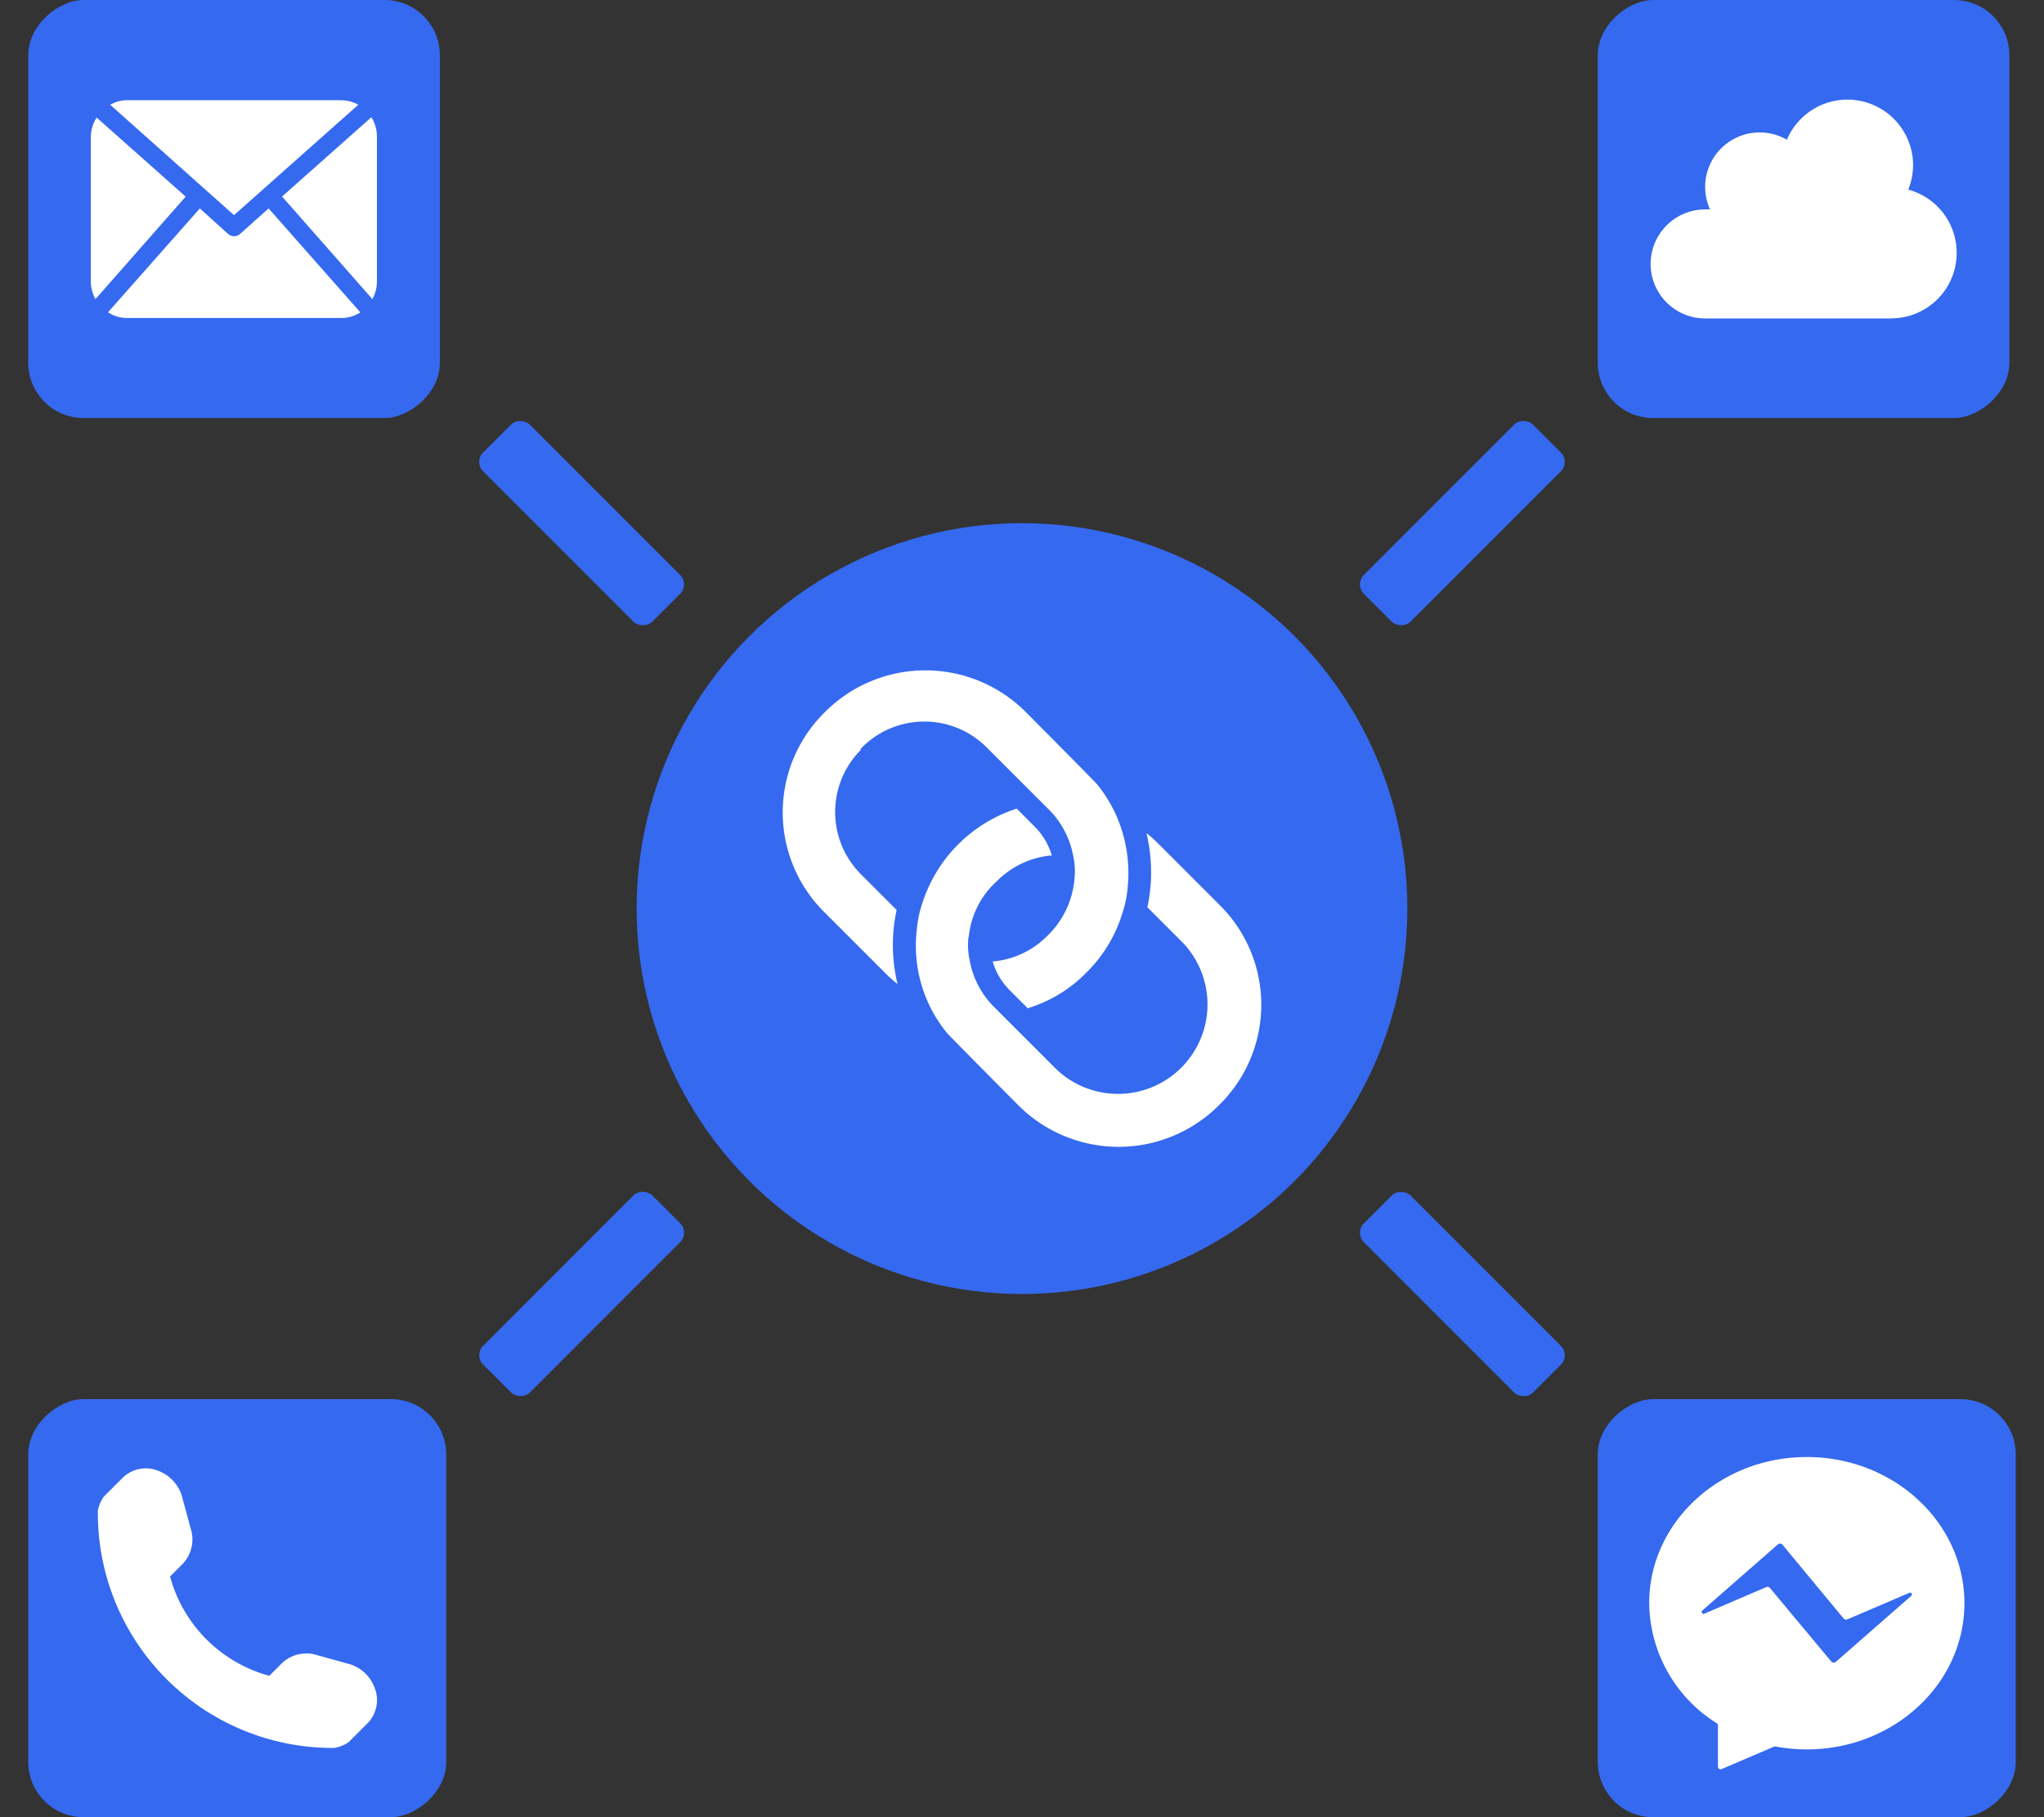
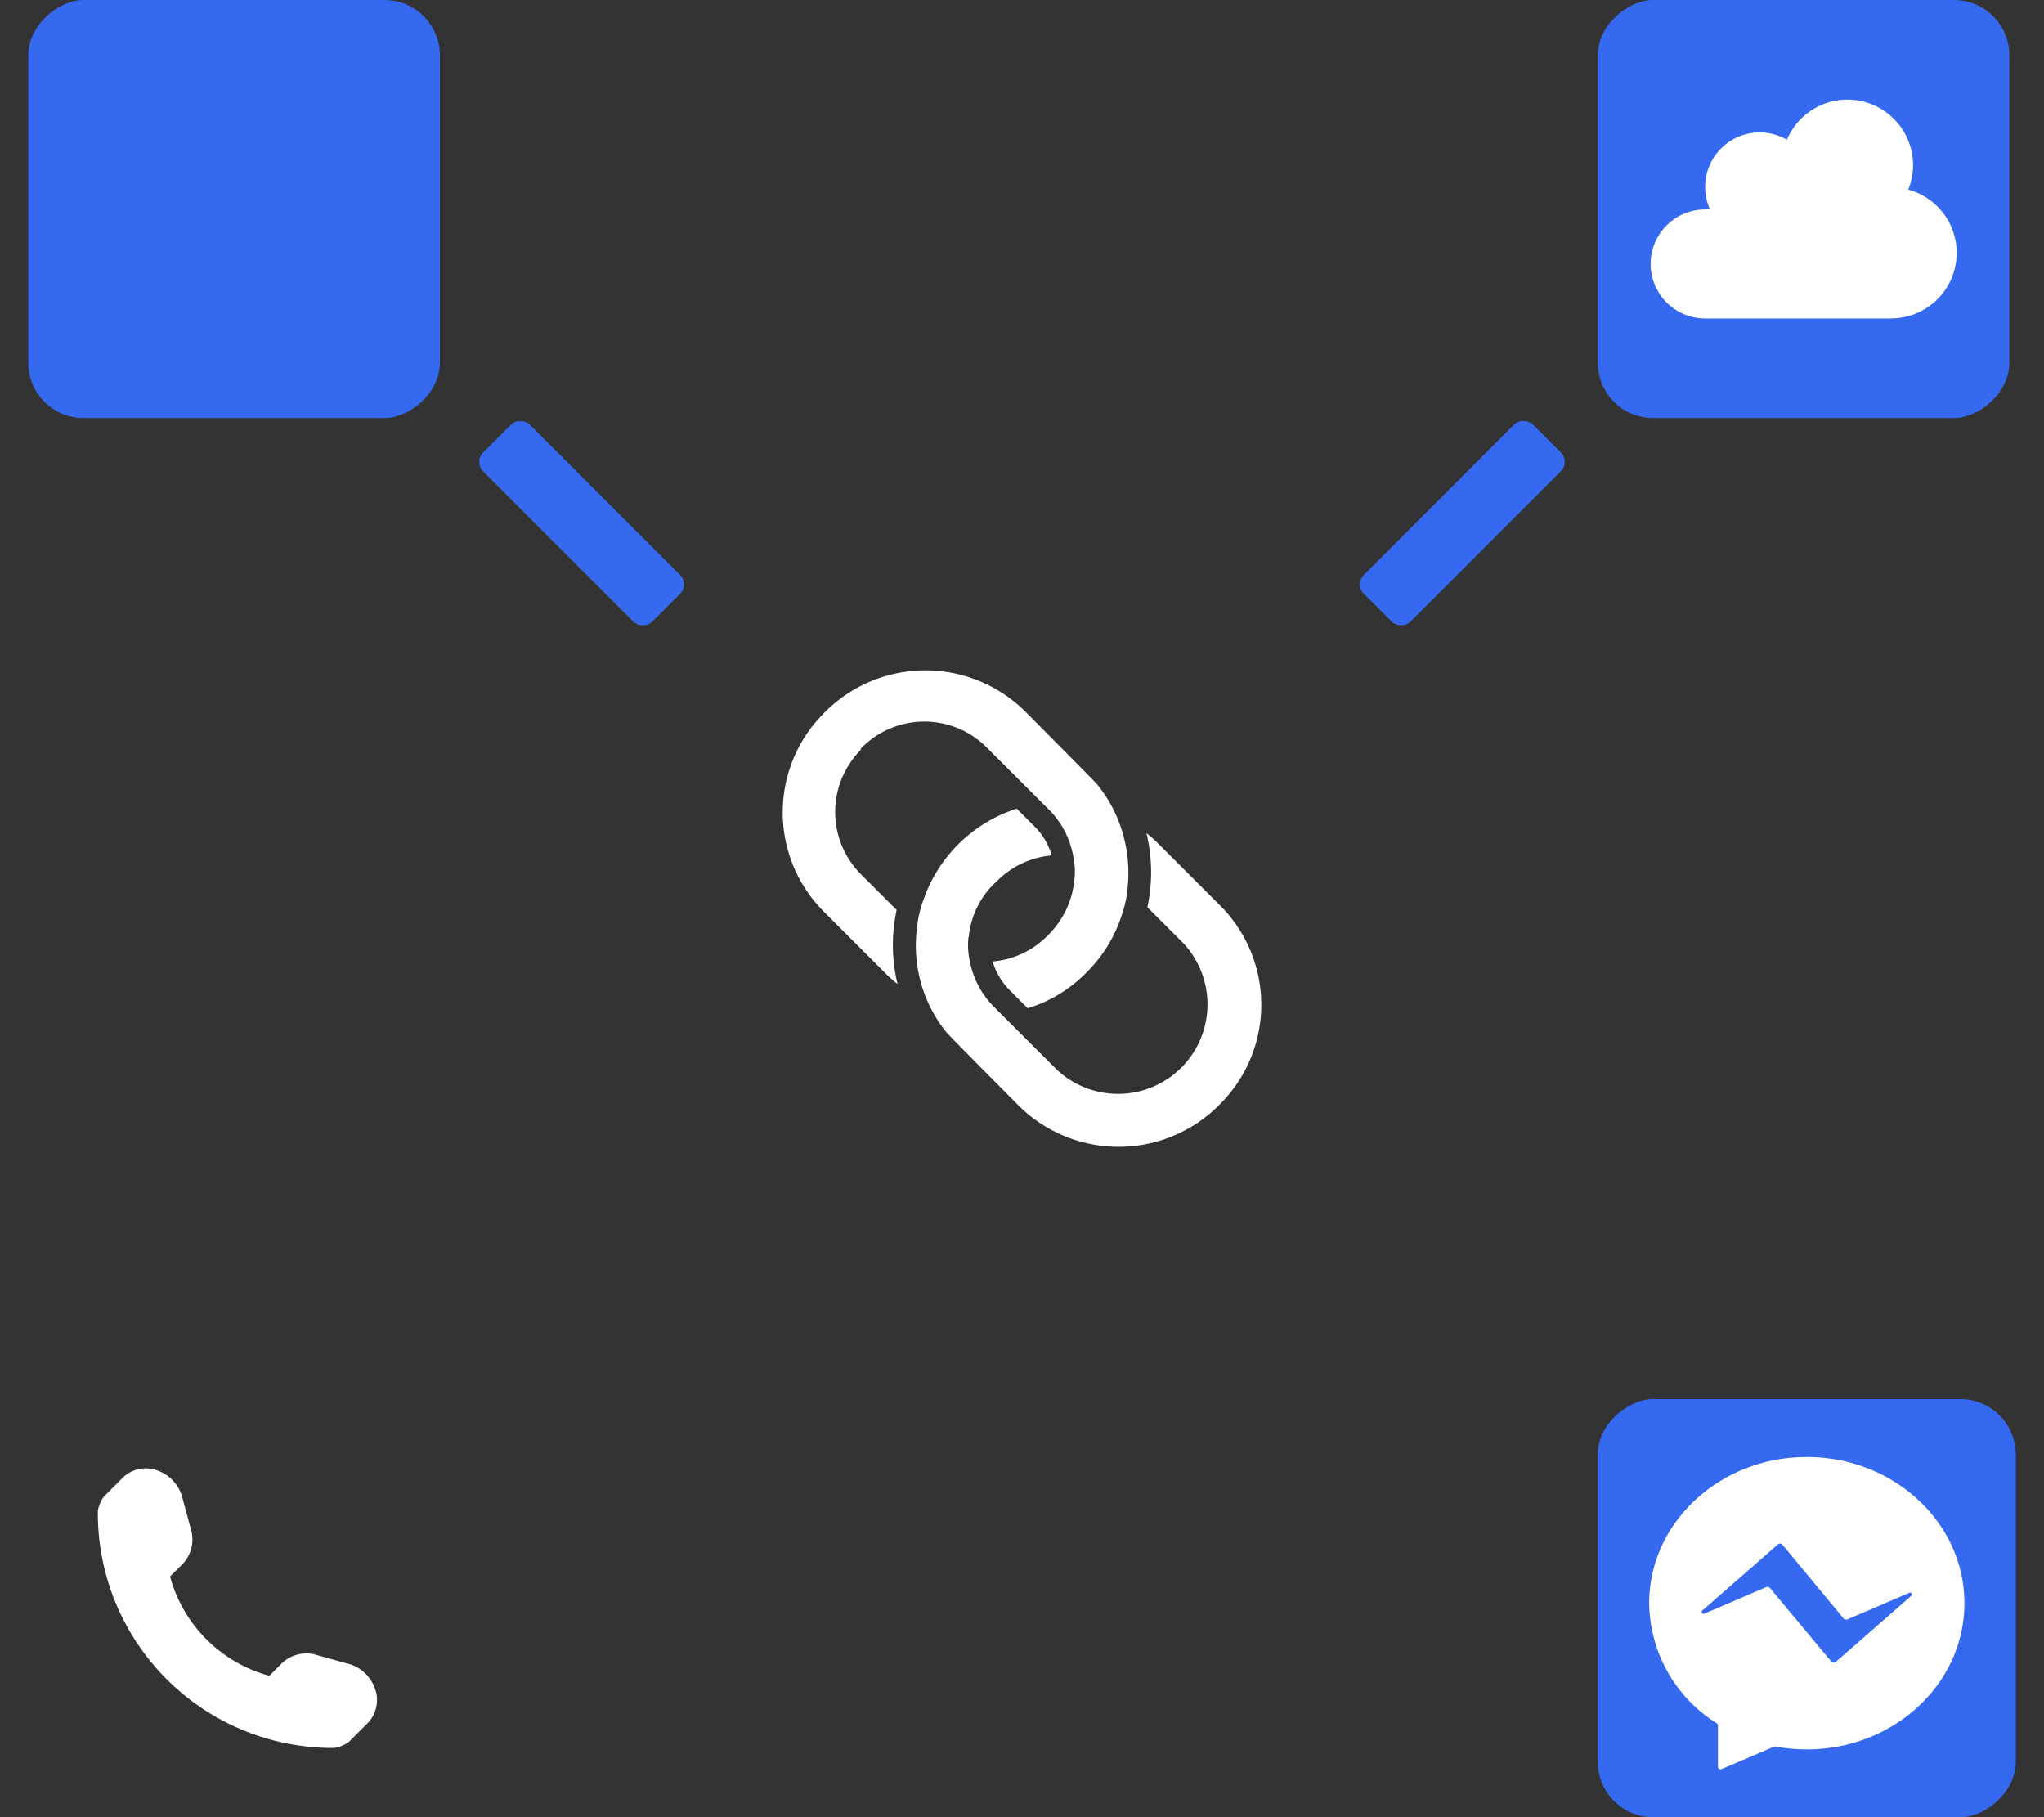
<svg xmlns="http://www.w3.org/2000/svg" id="Слой_1" data-name="Слой 1" viewBox="0 0 225 200">
  <rect x="0" y="0" width="225" height="200" fill="#333333" stroke="none" />
  <defs>
    <style>.cls-1,.cls-5{fill:#3569ef;}.cls-2,.cls-4{fill:#fff;}.cls-3{fill:none;}.cls-4,.cls-5{fill-rule:evenodd;}</style>
  </defs>
  <title>Этап 4</title>
-   <circle class="cls-1" cx="112.5" cy="100" r="42.42" />
  <path class="cls-2" d="M94.77,82.52a9.69,9.69,0,0,0,0,13.7l3.93,3.93a18.23,18.23,0,0,0,.1,8.15,12.67,12.67,0,0,1-1.23-1.08l-6.88-6.88a15.44,15.44,0,0,1,0-21.85,15.61,15.61,0,0,1,22.1-.25s7.67,7.71,8,8.11a15.43,15.43,0,0,1,2.06,3.34,15.72,15.72,0,0,1,1.28,8,12.48,12.48,0,0,1-.64,3,15.47,15.47,0,0,1-3.83,6.28,15.24,15.24,0,0,1-6.53,4l-2-2a7.49,7.49,0,0,1-1.86-3.15,9.58,9.58,0,0,0,6-2.8,9.84,9.84,0,0,0,3-6.23,7.85,7.85,0,0,0-.14-2.61,9.69,9.69,0,0,0-2.65-5.06l-6.88-6.87a9.69,9.69,0,0,0-13.7,0l-.2.2Zm11.84,20.62a7.85,7.85,0,0,0,.14,2.61,9.64,9.64,0,0,0,2.66,5.06l6.87,6.87a9.85,9.85,0,0,0,13.95-13.9l-3.93-3.93a18.23,18.23,0,0,0-.1-8.15,12.67,12.67,0,0,1,1.23,1.08l6.88,6.88a15.44,15.44,0,0,1,0,21.85,15.61,15.61,0,0,1-22.1.25s-7.67-7.71-8-8.11a15.16,15.16,0,0,1-3.29-11.34,12.48,12.48,0,0,1,.64-3,16.07,16.07,0,0,1,10.36-10.31l2,2a7.49,7.49,0,0,1,1.86,3.15,9.62,9.62,0,0,0-6,2.79,9.45,9.45,0,0,0-3.14,6.19Z" />
  <rect class="cls-1" x="2.76" y="0.35" width="46.01" height="45.31" rx="6.09" transform="translate(2.76 48.77) rotate(-90)" />
-   <path class="cls-2" d="M41.49,31a4,4,0,0,1-.5,1.92L31.05,21.63l9.83-8.73A4,4,0,0,1,41.49,15V31ZM25.76,23.68,39.44,11.53a3.91,3.91,0,0,0-1.88-.5H14a3.84,3.84,0,0,0-1.87.5Zm3.81-.74-3.16,2.82a1,1,0,0,1-.65.24,1,1,0,0,1-.64-.24L22,22.94,11.89,34.37A3.79,3.79,0,0,0,14,35h23.6a3.79,3.79,0,0,0,2.07-.62Zm-18.93-10A4,4,0,0,0,10,15V31a4,4,0,0,0,.51,1.92l9.93-11.28Z" />
-   <rect class="cls-1" x="3.11" y="153.99" width="46.01" height="46.01" rx="6.09" transform="translate(-150.88 203.11) rotate(-90)" />
  <path class="cls-2" d="M41.37,186.14l-.16-.46a4.3,4.3,0,0,0-2.64-2.5l-4-1.11a3.93,3.93,0,0,0-3.46.91l-1.46,1.46a15.53,15.53,0,0,1-10.93-10.93l1.46-1.46a3.93,3.93,0,0,0,.91-3.46l-1.1-4.05a4.34,4.34,0,0,0-2.51-2.64l-.46-.16a3.67,3.67,0,0,0-3.42.81l-2.19,2.19a4.07,4.07,0,0,0-.64,1.51A25.85,25.85,0,0,0,36.8,192.38a4,4,0,0,0,1.57-.63l2.19-2.19A3.67,3.67,0,0,0,41.37,186.14Z" />
  <rect class="cls-1" x="175.88" y="153.99" width="46.01" height="46.01" rx="6.09" transform="translate(21.89 375.88) rotate(-90)" />
  <g id="messanger-facebook-fb-apps-platform">
    <rect class="cls-3" x="178.7" y="157.52" width="40.38" height="40.38" />
    <path class="cls-4" d="M189.11,189.91a.32.32,0,0,0-.15-.26,15.79,15.79,0,0,1-7.42-13.2c0-8.88,7.78-16.09,17.35-16.09s17.35,7.21,17.35,16.09-7.78,16.09-17.35,16.09a19.05,19.05,0,0,1-3.41-.31.36.36,0,0,0-.18,0l-5.75,2.46a.29.29,0,0,1-.3,0,.32.32,0,0,1-.14-.27Z" />
    <path class="cls-5" d="M210.4,175.63a.2.2,0,0,0-.21-.33l-6.83,2.93a.37.37,0,0,1-.42-.1L196.2,170a.36.36,0,0,0-.52,0l-8.31,7.27a.21.21,0,0,0,.22.34l6.83-2.93a.37.37,0,0,1,.42.1s5.13,6.16,6.74,8.08a.31.31,0,0,0,.24.13.33.33,0,0,0,.27-.09Z" />
  </g>
  <rect class="cls-1" x="175.53" y="0.35" width="46.01" height="45.31" rx="6.09" transform="translate(175.53 221.54) rotate(-90)" />
  <path class="cls-2" d="M208.17,35.05H187.7a6,6,0,1,1,0-12,4.93,4.93,0,0,1,.54,0,5.94,5.94,0,0,1-.54-2.46,6,6,0,0,1,9-5.21,7.23,7.23,0,0,1,13.89,2.8,7.33,7.33,0,0,1-.53,2.69,7.21,7.21,0,0,1-1.88,14.17Z" />
  <rect class="cls-1" x="60.39" y="44.41" width="7.27" height="26.33" rx="1.46" transform="translate(-21.96 62.14) rotate(-45)" />
  <rect class="cls-1" x="147.81" y="53.95" width="26.33" height="7.27" rx="1.46" transform="translate(6.44 130.71) rotate(-45.01)" />
-   <rect class="cls-1" x="157.34" y="129.26" width="7.27" height="26.33" rx="1.46" transform="translate(-53.56 155.54) rotate(-45)" />
-   <rect class="cls-1" x="50.86" y="138.79" width="26.33" height="7.27" rx="1.46" transform="translate(-81.96 87) rotate(-45.01)" />
</svg>